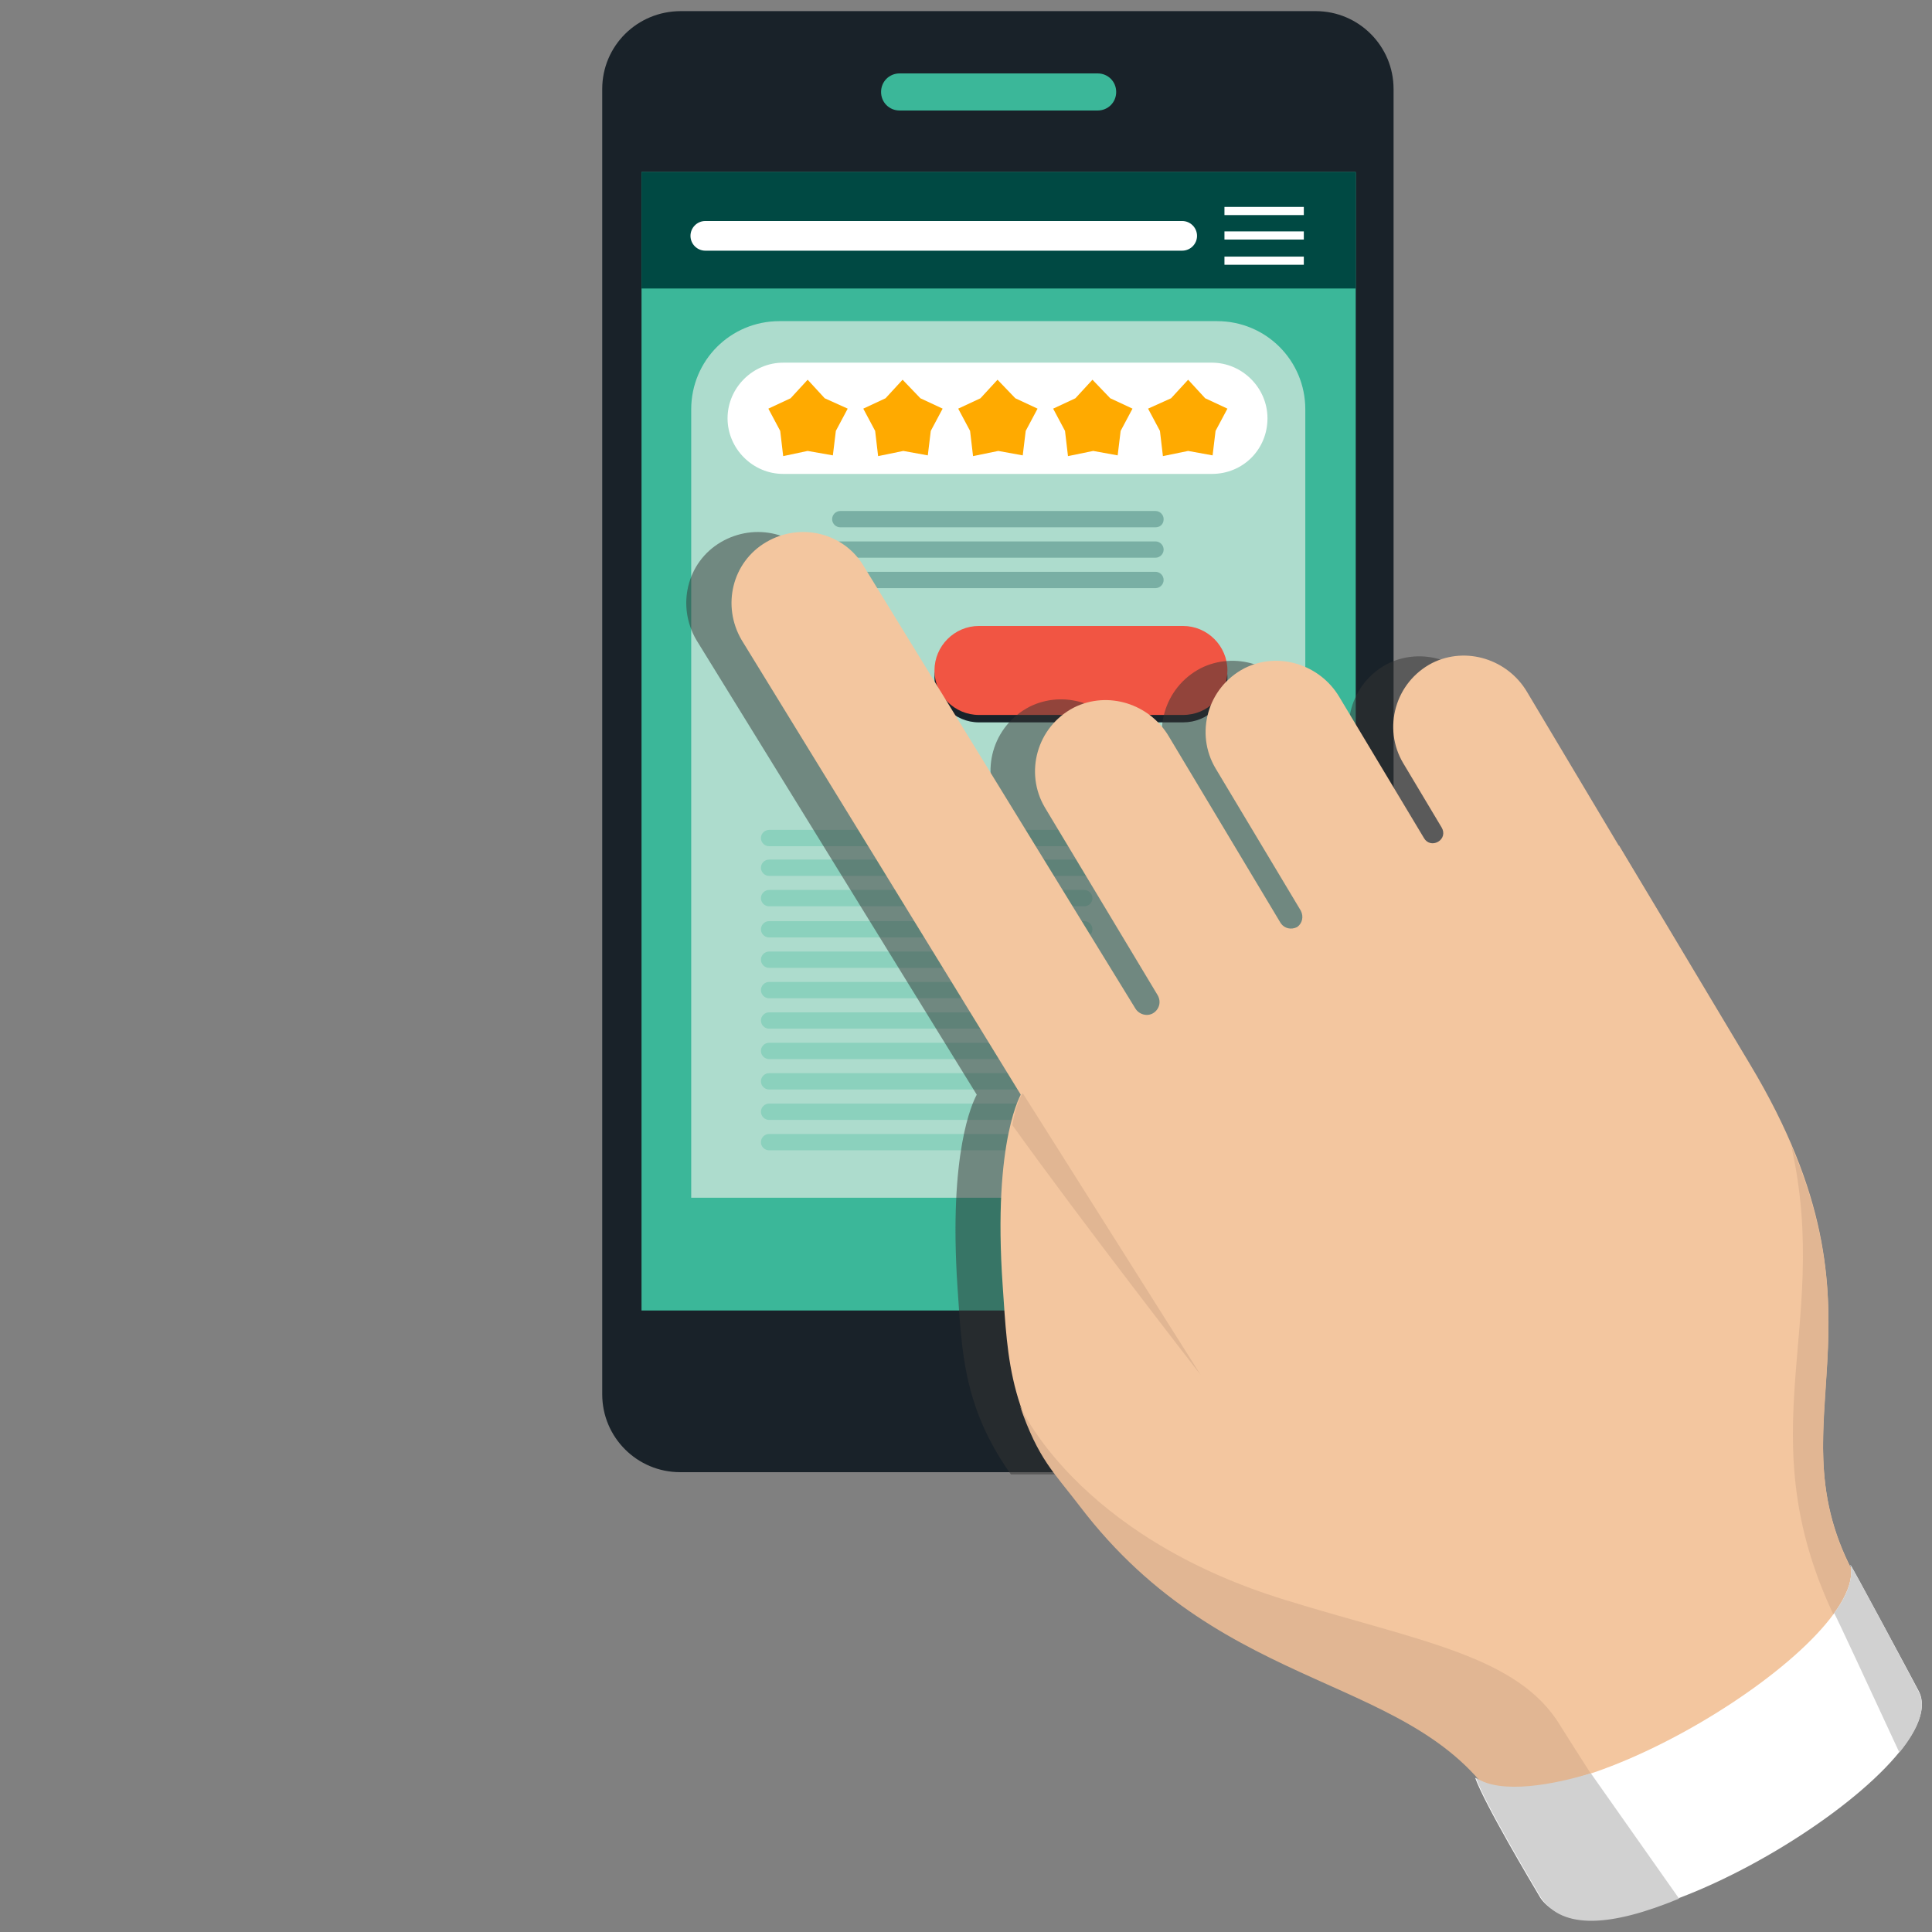
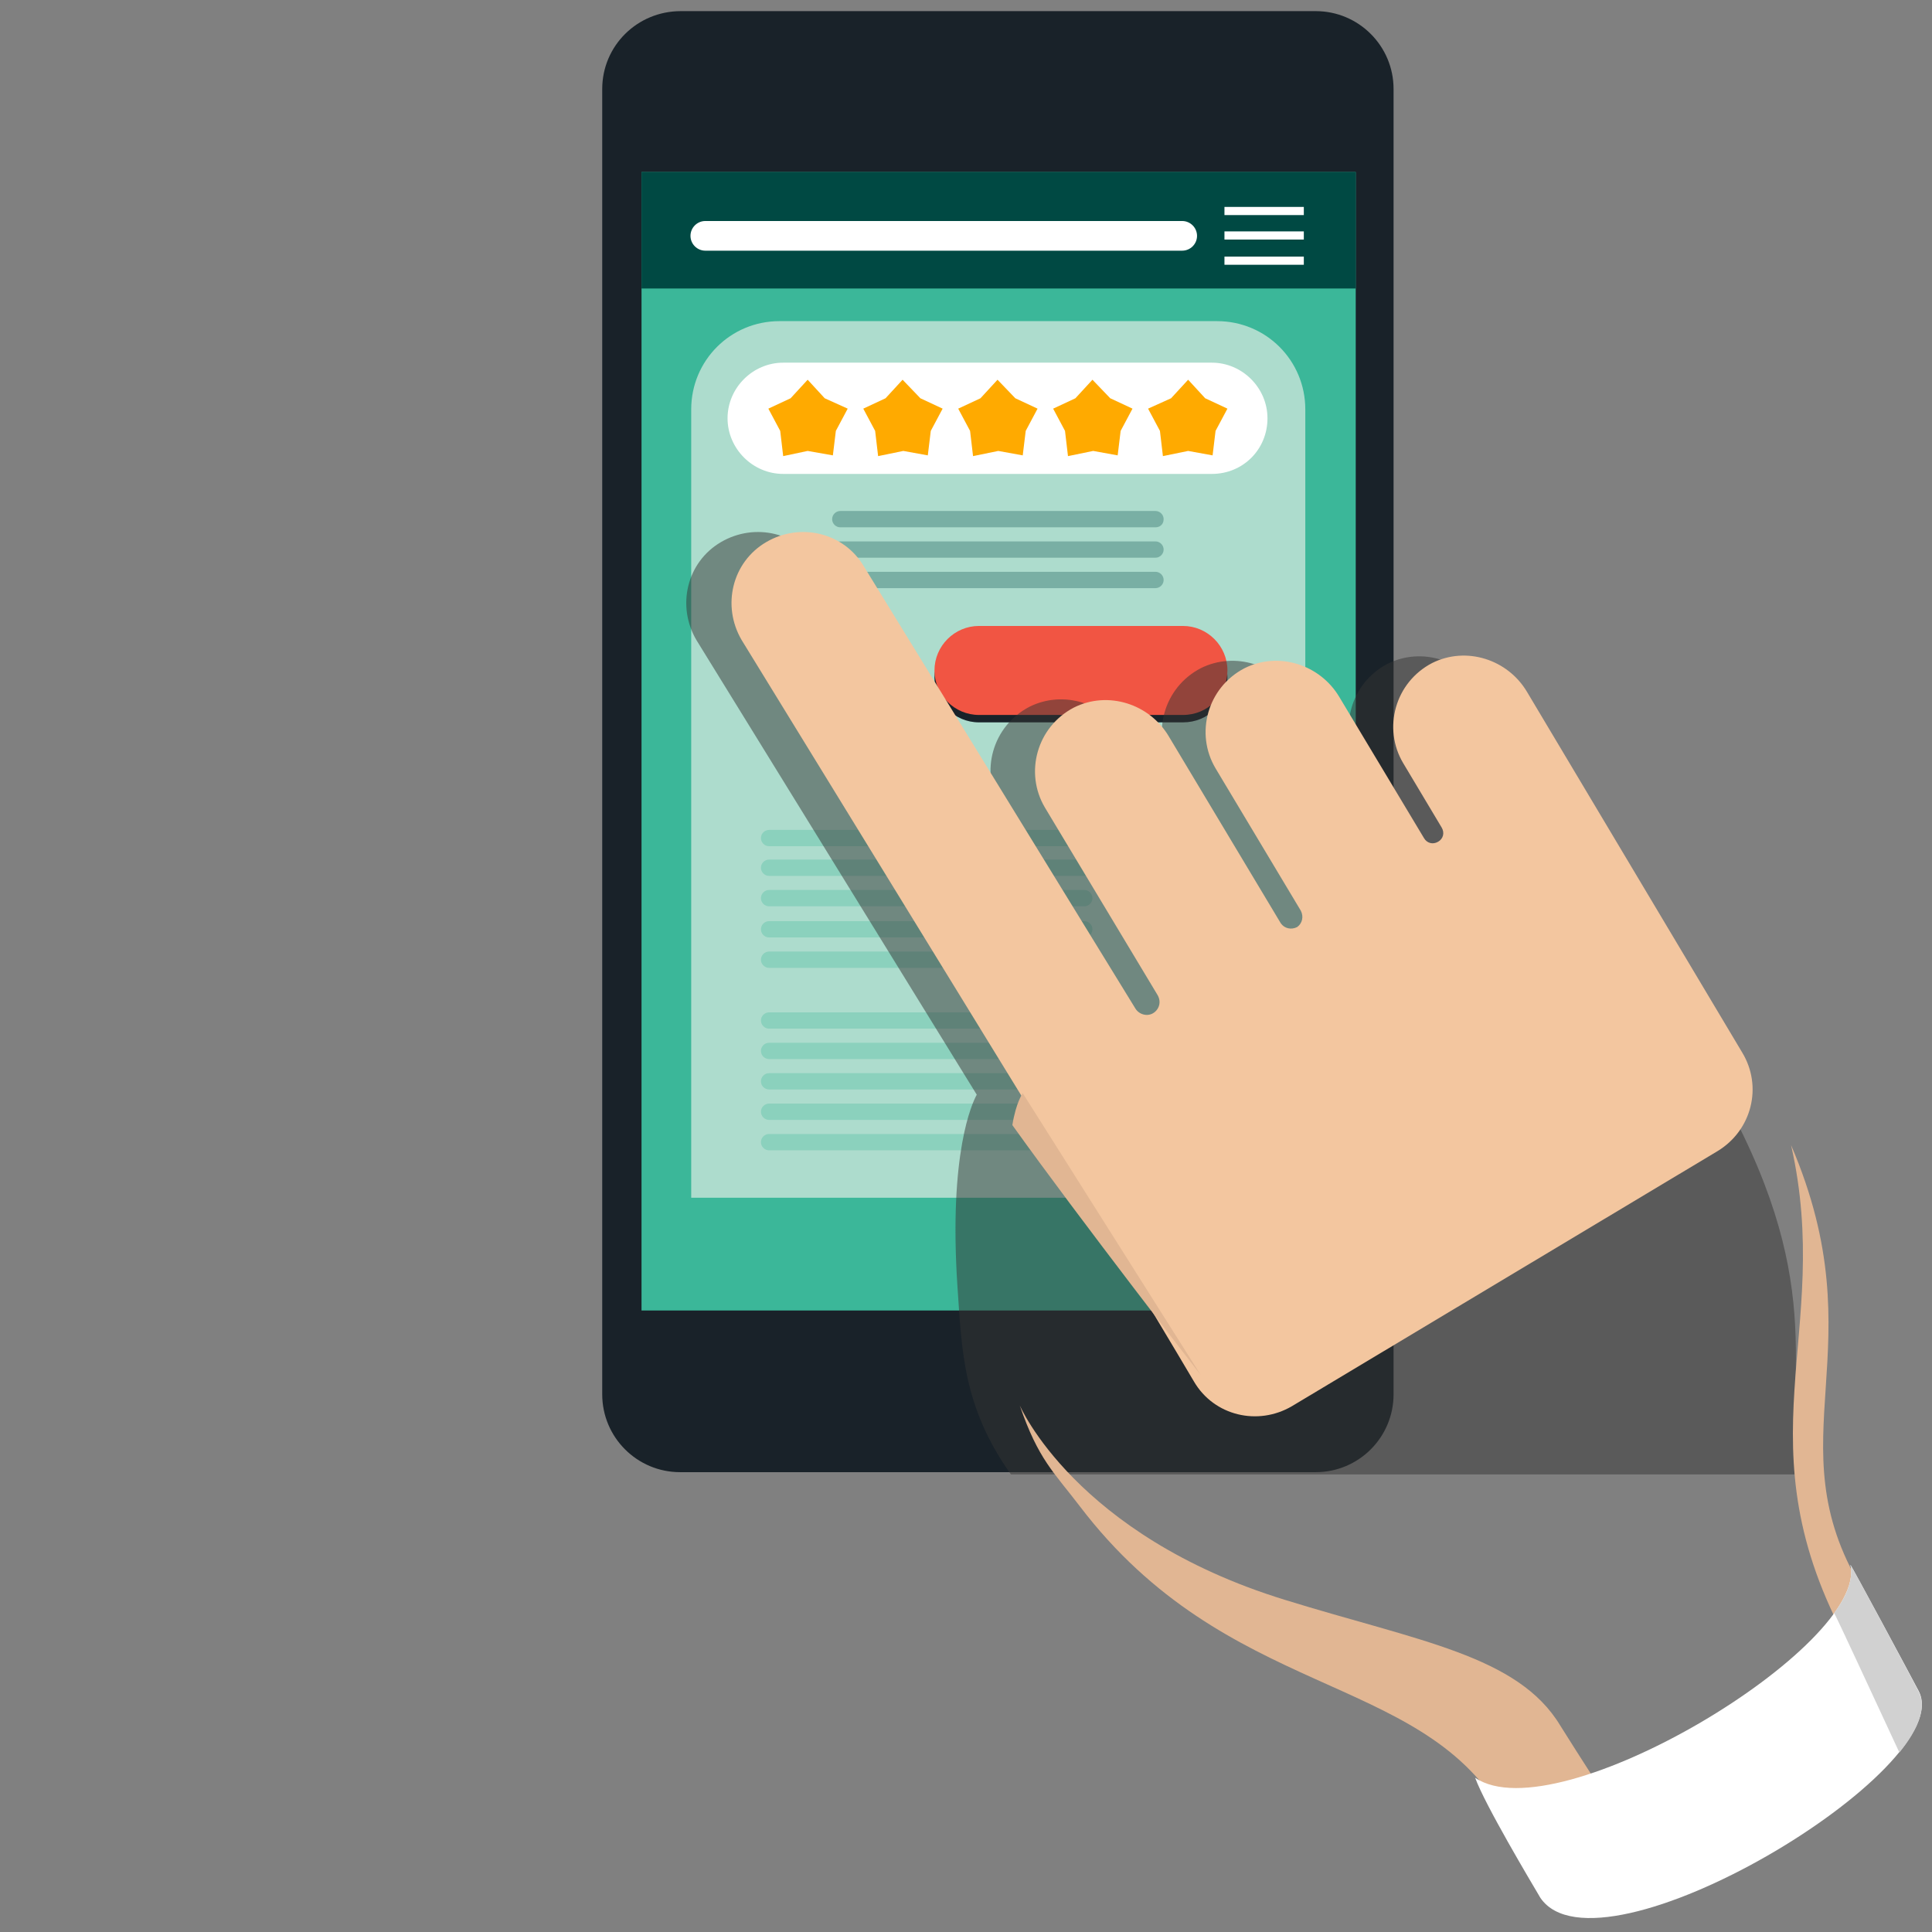
<svg xmlns="http://www.w3.org/2000/svg" width="117" height="117" viewBox="0 0 117 117" fill="none">
  <rect x="0" y="0" width="117" height="117" fill="#808080" stroke="none" />
  <g clip-path="url(#clip0_4612_327)">
    <path d="M36.47 5.39V84.438C36.47 87.043 38.581 89.153 41.186 89.153H79.677C82.282 89.153 84.393 87.043 84.393 84.438V5.39C84.393 2.785 82.282 0.674 79.677 0.674H41.231C38.581 0.674 36.47 2.785 36.47 5.39Z" fill="#192229" />
    <path d="M82.102 10.42H38.85V79.362H82.102V10.42Z" fill="url(#paint0_radial_4612_327)" />
    <path d="M82.102 10.42H38.85V17.471H82.102V10.42Z" fill="#004943" />
-     <path d="M66.472 4.446C67.101 4.446 67.595 4.941 67.595 5.569C67.595 6.198 67.101 6.692 66.472 6.692H54.48C53.851 6.692 53.357 6.198 53.357 5.569C53.357 4.941 53.851 4.446 54.48 4.446H66.472Z" fill="url(#paint1_radial_4612_327)" />
    <path d="M79.048 72.535V24.792C79.048 21.828 76.668 19.448 73.703 19.448H47.204C44.24 19.448 41.859 21.828 41.859 24.792V72.535H79.048Z" fill="#ADDCCD" />
    <path d="M73.389 28.7H47.429C45.587 28.7 44.06 27.173 44.06 25.331C44.06 23.49 45.587 21.963 47.429 21.963H73.389C75.23 21.963 76.757 23.49 76.757 25.331C76.757 27.218 75.275 28.7 73.389 28.7Z" fill="white" />
    <path d="M50.438 27.577L48.911 27.308L47.429 27.622L47.249 26.095L46.531 24.747L47.878 24.119L48.911 22.996L49.944 24.119L51.336 24.747L50.618 26.095L50.438 27.577Z" fill="#FFAA00" />
    <path d="M56.187 27.577L54.705 27.308L53.178 27.622L52.998 26.095L52.279 24.747L53.627 24.119L54.66 22.996L55.738 24.119L57.085 24.747L56.367 26.095L56.187 27.577Z" fill="#FFAA00" />
    <path d="M61.936 27.577L60.454 27.308L58.927 27.622L58.747 26.095L58.028 24.747L59.376 24.119L60.409 22.996L61.487 24.119L62.834 24.747L62.116 26.095L61.936 27.577Z" fill="#FFAA00" />
    <path d="M67.685 27.577L66.203 27.308L64.676 27.622L64.496 26.095L63.777 24.747L65.125 24.119L66.158 22.996L67.236 24.119L68.583 24.747L67.865 26.095L67.685 27.577Z" fill="#FFAA00" />
    <path d="M73.434 27.577L71.952 27.308L70.425 27.622L70.245 26.095L69.526 24.747L70.919 24.119L71.952 22.996L72.985 24.119L74.332 24.747L73.613 26.095L73.434 27.577Z" fill="#FFAA00" />
    <path opacity="0.3" d="M69.975 31.934H50.887C50.618 31.934 50.393 31.709 50.393 31.439C50.393 31.17 50.618 30.945 50.887 30.945H69.975C70.245 30.945 70.469 31.17 70.469 31.439C70.469 31.754 70.245 31.934 69.975 31.934Z" fill="#004943" />
    <path opacity="0.3" d="M69.975 33.775H50.887C50.618 33.775 50.393 33.55 50.393 33.281C50.393 33.011 50.618 32.787 50.887 32.787H69.975C70.245 32.787 70.469 33.011 70.469 33.281C70.469 33.55 70.245 33.775 69.975 33.775Z" fill="#004943" />
    <path opacity="0.3" d="M69.975 35.617H50.887C50.618 35.617 50.393 35.392 50.393 35.123C50.393 34.853 50.618 34.628 50.887 34.628H69.975C70.245 34.628 70.469 34.853 70.469 35.123C70.469 35.392 70.245 35.617 69.975 35.617Z" fill="#004943" />
    <path opacity="0.3" d="M65.664 51.246H46.575C46.306 51.246 46.081 51.022 46.081 50.752C46.081 50.483 46.306 50.258 46.575 50.258H65.664C65.933 50.258 66.158 50.483 66.158 50.752C66.158 51.022 65.933 51.246 65.664 51.246Z" fill="url(#paint2_radial_4612_327)" />
    <path opacity="0.3" d="M65.664 53.043H46.575C46.306 53.043 46.081 52.818 46.081 52.549C46.081 52.279 46.306 52.055 46.575 52.055H65.664C65.933 52.055 66.158 52.279 66.158 52.549C66.158 52.863 65.933 53.043 65.664 53.043Z" fill="url(#paint3_radial_4612_327)" />
    <path opacity="0.3" d="M65.664 54.885H46.575C46.306 54.885 46.081 54.66 46.081 54.39C46.081 54.121 46.306 53.896 46.575 53.896H65.664C65.933 53.896 66.158 54.121 66.158 54.39C66.158 54.66 65.933 54.885 65.664 54.885Z" fill="url(#paint4_radial_4612_327)" />
    <path opacity="0.3" d="M65.664 56.771H46.575C46.306 56.771 46.081 56.546 46.081 56.277C46.081 56.007 46.306 55.783 46.575 55.783H65.664C65.933 55.783 66.158 56.007 66.158 56.277C66.158 56.546 65.933 56.771 65.664 56.771Z" fill="url(#paint5_radial_4612_327)" />
    <path opacity="0.3" d="M65.664 58.612H46.575C46.306 58.612 46.081 58.388 46.081 58.118C46.081 57.849 46.306 57.624 46.575 57.624H65.664C65.933 57.624 66.158 57.849 66.158 58.118C66.158 58.388 65.933 58.612 65.664 58.612Z" fill="url(#paint6_radial_4612_327)" />
-     <path opacity="0.3" d="M65.664 60.454H46.575C46.306 60.454 46.081 60.229 46.081 59.96C46.081 59.69 46.306 59.466 46.575 59.466H65.664C65.933 59.466 66.158 59.69 66.158 59.96C66.158 60.229 65.933 60.454 65.664 60.454Z" fill="url(#paint7_radial_4612_327)" />
    <path opacity="0.3" d="M65.664 62.295H46.575C46.306 62.295 46.081 62.071 46.081 61.801C46.081 61.532 46.306 61.307 46.575 61.307H65.664C65.933 61.307 66.158 61.532 66.158 61.801C66.158 62.071 65.933 62.295 65.664 62.295Z" fill="url(#paint8_radial_4612_327)" />
    <path opacity="0.3" d="M65.664 64.137H46.575C46.306 64.137 46.081 63.912 46.081 63.643C46.081 63.373 46.306 63.149 46.575 63.149H65.664C65.933 63.149 66.158 63.373 66.158 63.643C66.158 63.912 65.933 64.137 65.664 64.137Z" fill="url(#paint9_radial_4612_327)" />
    <path opacity="0.3" d="M65.664 65.978H46.575C46.306 65.978 46.081 65.754 46.081 65.484C46.081 65.215 46.306 64.99 46.575 64.99H65.664C65.933 64.99 66.158 65.215 66.158 65.484C66.158 65.754 65.933 65.978 65.664 65.978Z" fill="url(#paint10_radial_4612_327)" />
    <path opacity="0.3" d="M65.664 67.82H46.575C46.306 67.82 46.081 67.595 46.081 67.326C46.081 67.056 46.306 66.832 46.575 66.832H65.664C65.933 66.832 66.158 67.056 66.158 67.326C66.158 67.64 65.933 67.82 65.664 67.82Z" fill="url(#paint11_radial_4612_327)" />
    <path opacity="0.3" d="M65.664 69.661H46.575C46.306 69.661 46.081 69.436 46.081 69.167C46.081 68.897 46.306 68.673 46.575 68.673H65.664C65.933 68.673 66.158 68.897 66.158 69.167C66.158 69.436 65.933 69.661 65.664 69.661Z" fill="url(#paint12_radial_4612_327)" />
    <path d="M71.637 43.746H59.286C57.804 43.746 56.591 42.533 56.591 41.051C56.591 39.569 57.804 38.356 59.286 38.356H71.637C73.119 38.356 74.332 39.569 74.332 41.051C74.332 42.578 73.164 43.746 71.637 43.746Z" fill="#192229" />
    <path d="M71.637 43.297H59.286C57.804 43.297 56.591 42.084 56.591 40.602C56.591 39.12 57.804 37.907 59.286 37.907H71.637C73.119 37.907 74.332 39.12 74.332 40.602C74.332 42.084 73.164 43.297 71.637 43.297Z" fill="#F15543" />
    <g opacity="0.5">
      <path d="M61.397 69.841C60.184 67.775 60.858 65.125 62.879 63.912L88.659 48.462C90.725 47.249 93.375 47.923 94.588 49.944C95.442 51.336 101.999 62.34 102.852 63.732C104.065 65.799 103.391 68.448 101.37 69.661L75.59 85.111C73.524 86.324 70.874 85.65 69.661 83.629C68.808 82.237 62.205 71.233 61.397 69.841Z" fill="#333333" />
      <path d="M59.151 66.293C58.882 66.787 57.444 69.796 57.983 77.925C58.253 81.788 58.298 85.156 61.217 89.288H108.691C108.332 82.327 110.622 76.713 103.256 64.496C101.145 60.948 97.013 54.076 95.711 51.965C95.621 51.785 95.531 51.606 95.442 51.426L89.782 41.949C88.615 39.973 86.099 39.165 84.033 40.198C81.788 41.365 81.024 44.15 82.282 46.261L88.031 55.873C88.255 56.277 88.57 56.636 88.884 56.906L87.267 58.298C87.267 57.534 87.088 56.771 86.638 56.052L78.464 42.219C77.296 40.243 74.781 39.434 72.715 40.467C70.469 41.635 69.706 44.42 70.963 46.531L79.317 60.454C80.036 61.621 81.204 62.34 82.461 62.52L79.901 64.721C79.811 64.227 79.632 63.777 79.362 63.328L68.089 44.554C66.921 42.578 64.406 41.77 62.34 42.803C60.094 43.97 59.331 46.755 60.589 48.866L71.907 67.775C72.446 68.673 73.299 69.302 74.242 69.661L71.952 71.637C71.907 71.008 71.727 70.38 71.368 69.796L49.585 34.314C48.372 32.248 45.722 31.619 43.656 32.832C41.59 34.044 40.961 36.694 42.174 38.761L59.151 66.293Z" fill="#333333" />
    </g>
    <path d="M105.502 63.732C104.828 62.61 92.477 41.904 92.477 41.904C91.309 39.928 88.794 39.12 86.728 40.153C84.483 41.321 83.719 44.105 84.977 46.216L87.312 50.124C87.492 50.438 87.402 50.797 87.088 50.977C86.773 51.157 86.414 51.067 86.234 50.752L81.114 42.219C79.946 40.243 77.431 39.434 75.365 40.467C73.119 41.635 72.356 44.42 73.613 46.531L78.778 55.154C78.958 55.513 78.868 55.917 78.554 56.142C78.195 56.322 77.79 56.232 77.566 55.917L70.784 44.599C69.616 42.623 67.101 41.815 65.035 42.848C62.789 44.015 62.026 46.8 63.283 48.911L70.11 60.274C70.335 60.678 70.2 61.127 69.841 61.352C69.481 61.577 68.987 61.442 68.763 61.083L52.324 34.314C51.112 32.248 48.462 31.619 46.396 32.832C44.33 34.044 43.701 36.694 44.914 38.761L65.484 72.266C67.73 75.994 71.682 82.596 72.311 83.674C73.524 85.74 76.174 86.369 78.24 85.156L104.02 69.706C106.086 68.448 106.76 65.799 105.502 63.732Z" fill="#F3C69F" />
-     <path d="M60.723 77.88C60.094 68.897 61.891 66.158 61.891 66.158L68.448 76.982L98.046 51.202C98.046 51.202 103.436 60.184 105.951 64.406C115.518 80.306 106.67 86.01 112.733 96.115C115.383 100.562 94.723 114.575 90.95 109.589C85.92 101.19 75.051 102.268 65.439 91.175C61.038 86.144 61.038 82.327 60.723 77.88Z" fill="#F3C69F" />
    <path d="M72.715 83.27L61.936 66.203C61.936 66.203 61.532 66.742 61.307 68.134C65.484 73.973 72.715 83.27 72.715 83.27Z" fill="#E1B693" />
    <path d="M94.498 104.514C91.938 100.247 85.92 99.394 77.79 96.879C65.125 92.971 61.756 85.111 61.756 85.111C62.879 88.39 63.822 89.154 65.394 91.22C74.287 102.897 85.875 101.235 90.905 109.634C92.073 111.161 94.768 110.892 97.867 109.724C96.834 108.197 95.711 106.445 94.498 104.514Z" fill="#E1B693" />
    <path d="M108.466 69.347C111.071 80.844 105.233 87.357 111.97 99.618C112.913 98.271 113.272 97.013 112.733 96.16C107.344 87.177 113.766 81.698 108.466 69.347Z" fill="#E1B693" />
    <path d="M112.06 94.768C113.182 99.618 94.319 111.071 89.333 107.658C89.917 109.275 92.702 113.946 93.286 114.934C96.879 120.189 118.662 107.074 116.192 102.403C115.698 101.46 112.104 94.768 112.06 94.768Z" fill="white" />
-     <path d="M96.34 107.388C94.139 108.062 90.905 108.691 89.378 107.658C89.962 109.275 92.747 113.946 93.331 114.934C94.633 116.865 97.552 116.686 101.684 114.979L96.34 107.388Z" fill="#D1D1D1" />
    <path d="M112.06 94.768C112.239 95.576 111.88 96.609 111.071 97.687C111.161 97.777 113.766 103.436 115.024 106.131C116.192 104.694 116.686 103.391 116.192 102.448C115.698 101.46 112.104 94.768 112.06 94.768Z" fill="#D1D1D1" />
-     <path d="M71.592 15.181H42.713C42.219 15.181 41.815 14.777 41.815 14.283C41.815 13.789 42.219 13.384 42.713 13.384H71.592C72.086 13.384 72.491 13.789 72.491 14.283C72.491 14.777 72.086 15.181 71.592 15.181Z" fill="white" />
+     <path d="M71.592 15.181H42.713C42.219 15.181 41.815 14.777 41.815 14.283C41.815 13.789 42.219 13.384 42.713 13.384H71.592C72.086 13.384 72.491 13.789 72.491 14.283C72.491 14.777 72.086 15.181 71.592 15.181" fill="white" />
    <path d="M78.958 12.531H74.152V13.025H78.958V12.531Z" fill="white" />
    <path d="M78.958 14.013H74.152V14.507H78.958V14.013Z" fill="white" />
    <path d="M78.958 15.54H74.152V16.034H78.958V15.54Z" fill="white" />
  </g>
  <defs>
    <radialGradient id="paint0_radial_4612_327" cx="0" cy="0" r="1" gradientUnits="userSpaceOnUse" gradientTransform="translate(60.476 44.891) scale(28.774 28.774)">
      <stop stop-color="#3BB799" />
    </radialGradient>
    <radialGradient id="paint1_radial_4612_327" cx="0" cy="0" r="1" gradientUnits="userSpaceOnUse" gradientTransform="translate(60.476 5.547) scale(5.075)">
      <stop stop-color="#3BB799" />
    </radialGradient>
    <radialGradient id="paint2_radial_4612_327" cx="0" cy="0" r="1" gradientUnits="userSpaceOnUse" gradientTransform="translate(56.117 50.738) scale(7.103 7.103)">
      <stop stop-color="#3BB799" />
    </radialGradient>
    <radialGradient id="paint3_radial_4612_327" cx="0" cy="0" r="1" gradientUnits="userSpaceOnUse" gradientTransform="translate(56.117 52.573) scale(7.103 7.103)">
      <stop stop-color="#3BB799" />
    </radialGradient>
    <radialGradient id="paint4_radial_4612_327" cx="0" cy="0" r="1" gradientUnits="userSpaceOnUse" gradientTransform="translate(56.117 54.409) scale(7.103 7.103)">
      <stop stop-color="#3BB799" />
    </radialGradient>
    <radialGradient id="paint5_radial_4612_327" cx="0" cy="0" r="1" gradientUnits="userSpaceOnUse" gradientTransform="translate(56.117 56.275) scale(7.103 7.103)">
      <stop stop-color="#3BB799" />
    </radialGradient>
    <radialGradient id="paint6_radial_4612_327" cx="0" cy="0" r="1" gradientUnits="userSpaceOnUse" gradientTransform="translate(56.117 58.11) scale(7.103 7.103)">
      <stop stop-color="#3BB799" />
    </radialGradient>
    <radialGradient id="paint7_radial_4612_327" cx="0" cy="0" r="1" gradientUnits="userSpaceOnUse" gradientTransform="translate(56.117 59.946) scale(7.103 7.103)">
      <stop stop-color="#3BB799" />
    </radialGradient>
    <radialGradient id="paint8_radial_4612_327" cx="0" cy="0" r="1" gradientUnits="userSpaceOnUse" gradientTransform="translate(56.117 61.812) scale(7.103 7.103)">
      <stop stop-color="#3BB799" />
    </radialGradient>
    <radialGradient id="paint9_radial_4612_327" cx="0" cy="0" r="1" gradientUnits="userSpaceOnUse" gradientTransform="translate(56.117 63.647) scale(7.103 7.103)">
      <stop stop-color="#3BB799" />
    </radialGradient>
    <radialGradient id="paint10_radial_4612_327" cx="0" cy="0" r="1" gradientUnits="userSpaceOnUse" gradientTransform="translate(56.117 65.483) scale(7.103 7.103)">
      <stop stop-color="#3BB799" />
    </radialGradient>
    <radialGradient id="paint11_radial_4612_327" cx="0" cy="0" r="1" gradientUnits="userSpaceOnUse" gradientTransform="translate(56.117 67.349) scale(7.103 7.103)">
      <stop stop-color="#3BB799" />
    </radialGradient>
    <radialGradient id="paint12_radial_4612_327" cx="0" cy="0" r="1" gradientUnits="userSpaceOnUse" gradientTransform="translate(56.117 69.184) scale(7.103 7.103)">
      <stop stop-color="#3BB799" />
    </radialGradient>
    <clipPath id="clip0_4612_327">
      <rect width="117" height="117" fill="white" />
    </clipPath>
  </defs>
</svg>